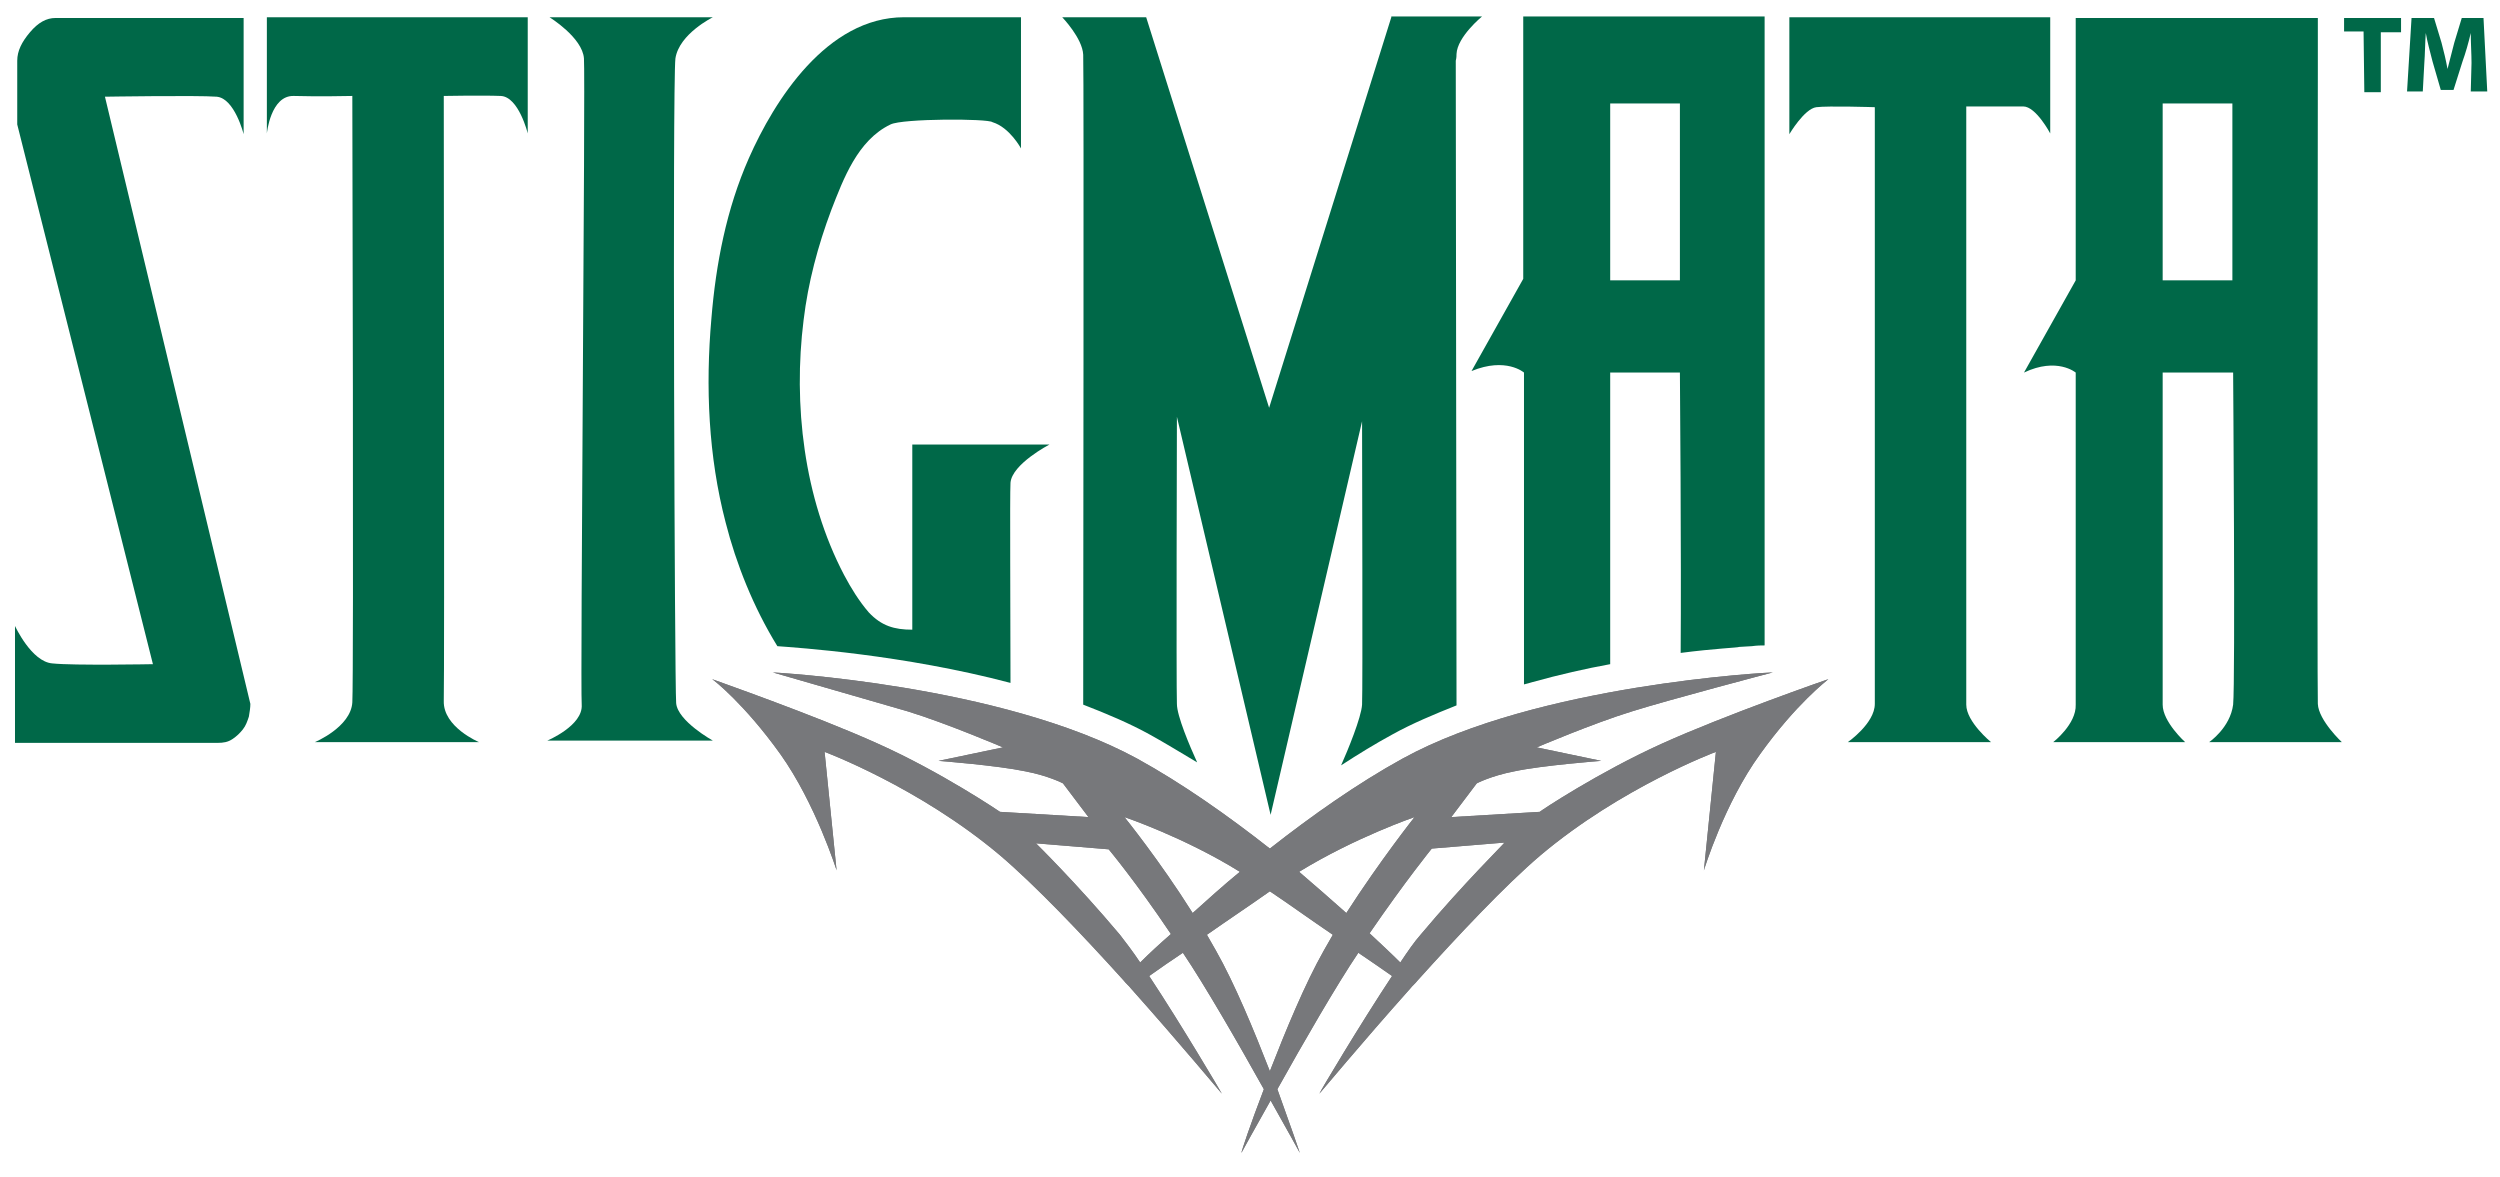
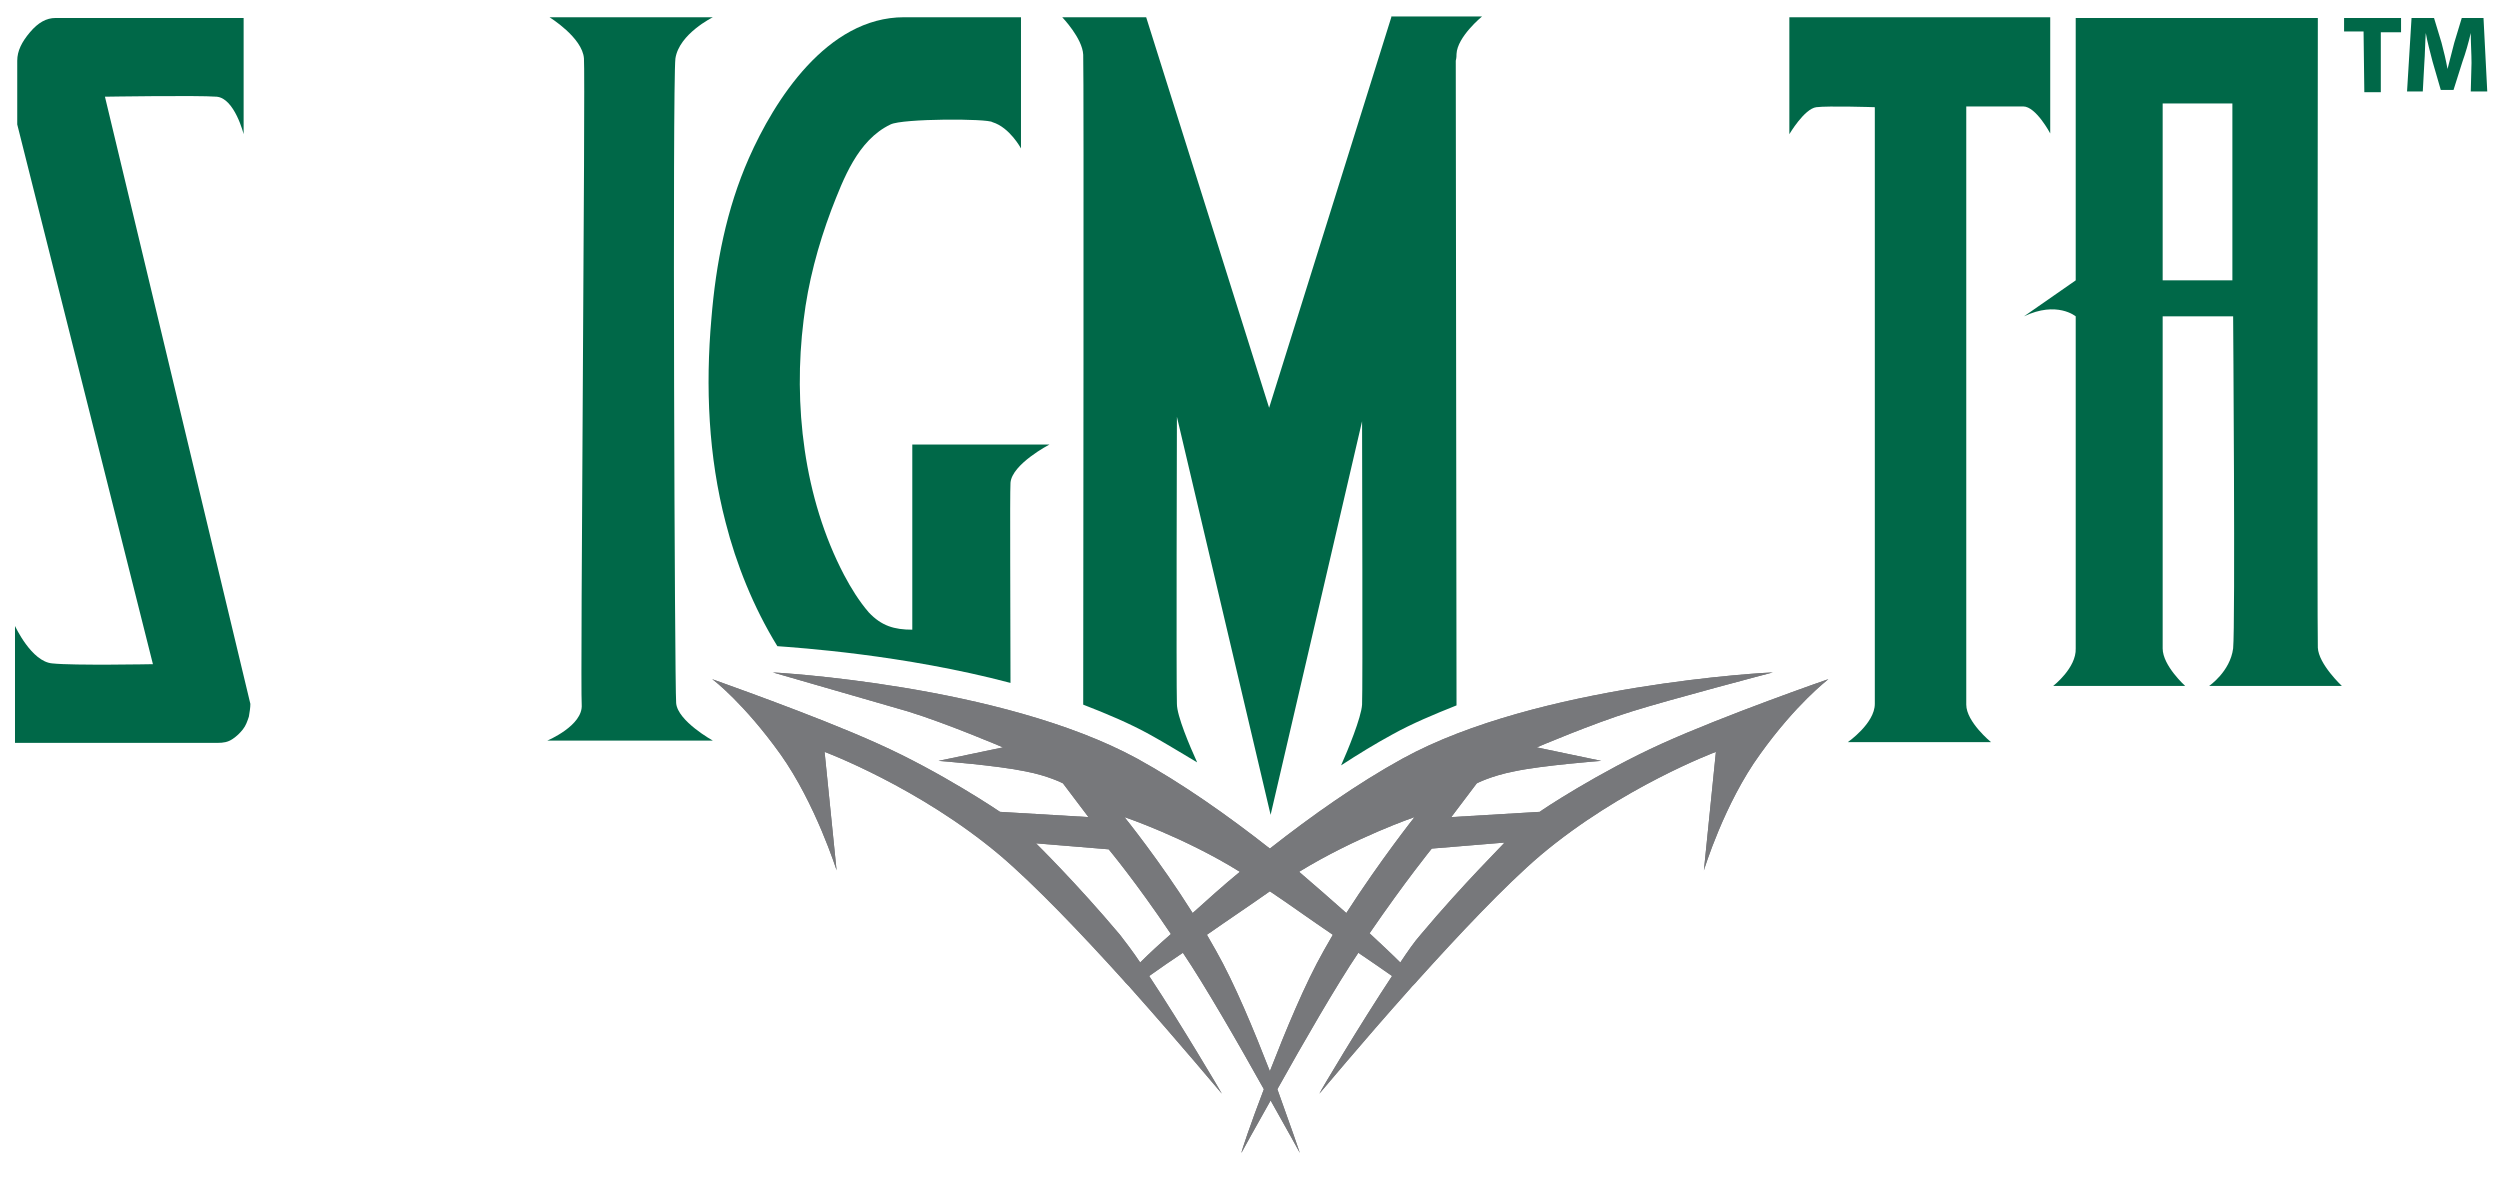
<svg xmlns="http://www.w3.org/2000/svg" id="Layer_1" x="0px" y="0px" viewBox="0 0 333.5 157" style="enable-background:new 0 0 333.5 157;" xml:space="preserve">
  <style type="text/css"> .st0{fill:#77787B;} .st1{fill:#006848;} </style>
  <g>
    <path class="st0" d="M221.7,99.2c-8.4,3.8-16.1,8.9-16.3,9.1l-11.8,0.7l3.4-4.5c0,0,1.9-1,5-1.6c3.7-0.8,11.6-1.4,11.6-1.4 l-8.6-1.8c0,0,7.5-3.2,12.7-4.8c5.1-1.6,18.4-5.1,18.8-5.2c-0.6,0-31.4,1.6-49.4,11.5c-6,3.3-12.1,7.6-17.7,12 c-5.6-4.4-11.7-8.7-17.7-12c-18.2-9.9-48.6-11.5-48.6-11.5s12.8,3.7,18,5.2c5.2,1.6,12.7,4.8,12.7,4.8l-8.6,1.8 c0,0,7.8,0.6,11.6,1.4c3.1,0.6,5,1.6,5,1.6l3.4,4.5l-11.8-0.7c0,0-7.8-5.3-16.3-9.1c-8.4-3.8-21.9-8.5-22.1-8.6 c0.2,0.1,4.3,3.3,9.1,10c4.7,6.6,7.5,15.5,7.5,15.5l-1.6-15.8c0,0,12.6,4.7,23.4,13.8c4.7,4,10.9,10.5,16.5,16.7 c0.3,0.4,0.7,0.7,1,1.1c6.6,7.4,11.9,13.8,12.1,14c-0.1-0.2-5.4-9.2-9.7-15.7c1.4-1,3-2.1,4.5-3.1c2.9,4.3,7.4,12.1,10.8,18.2 c-1.8,4.7-3,8.3-3,8.5c0.1-0.2,1.7-3.1,3.9-7c2.2,3.9,3.8,6.8,3.9,7c-0.1-0.3-1.3-3.8-3-8.5c3.4-6.1,7.9-13.9,10.8-18.2 c1.6,1.1,3.1,2.1,4.5,3.1c-4.3,6.5-9.6,15.4-9.7,15.7c0.2-0.2,5.5-6.6,12.1-14c0.3-0.4,0.7-0.7,1-1.1c5.5-6.1,11.7-12.7,16.4-16.7 l0,0c10.8-9.1,23.4-13.8,23.4-13.8l-1.6,15.8c0,0,2.7-8.9,7.5-15.5c4.8-6.7,8.9-9.8,9.1-10C243.6,90.7,230.1,95.4,221.7,99.2z M152.1,128.4c-1-1.5-2-2.8-2.7-3.7c-5.8-6.9-11.2-12.2-11.2-12.2l9.7,0.8c0,0,3.6,4.3,8.3,11.3C154.6,126,153.3,127.2,152.1,128.4 z M150,109c0,0,8,2.7,15.4,7.3c-2.2,1.8-4.3,3.7-6.3,5.5C154.7,114.8,150,109,150,109z M176.6,126.8c-2.5,4.4-5.1,10.7-7.2,16.1 c-2.1-5.4-4.7-11.7-7.2-16.1c-0.4-0.7-0.8-1.4-1.2-2.1c3-2.1,6-4.1,8.4-5.8c2.4,1.6,5.3,3.7,8.4,5.8 C177.4,125.4,177,126.1,176.6,126.8z M179.6,121.8c-2-1.8-4.1-3.6-6.3-5.5c7.5-4.6,15.4-7.3,15.4-7.3S184.1,114.8,179.6,121.8z M189.5,124.7c-0.8,0.9-1.7,2.2-2.7,3.7c-1.2-1.2-2.6-2.5-4.1-3.9c4.8-7,8.3-11.3,8.3-11.3l9.7-0.8 C200.7,112.5,195.2,117.9,189.5,124.7z" />
    <path class="st1" d="M20.4,88.6l-18.1-72V8.1c0-1.3,0.6-2.5,1.7-3.8s2.2-1.9,3.4-1.9h25.1v15.5c0,0-1.2-4.8-3.6-5 c-2.5-0.2-14.9,0-14.9,0l19.4,81c0,0.5-0.1,1.1-0.2,1.7c-0.2,0.6-0.4,1.2-0.8,1.7c-0.4,0.5-0.8,0.9-1.4,1.3s-1.2,0.5-2,0.5H2V83.5 c0,0,2.2,4.8,5,5C9.8,88.8,20.4,88.6,20.4,88.6z" />
-     <path class="st1" d="M70.4,2.3v15.5c0,0-1.2-4.9-3.6-5s-7.6,0-7.6,0s0.1,77.5,0,80.7C59.1,97,63.9,99,63.9,99H42c0,0,4.8-2,5-5.3 s0-80.9,0-80.9s-4.7,0.1-7.8,0s-3.6,5-3.6,5V2.3H70.4z" />
-     <path class="st1" d="M276.9,37.4v-35h32.3v7.5c0,0-0.1,81.8,0,84s3.2,5.1,3.2,5.1h-17.7c0,0,2.8-1.9,3.2-5c0.3-3.1,0-44.3,0-44.3 h-9.4c0,0,0,42,0,44.3s3,5,3,5h-17.6c0,0,3.1-2.4,3-5c0-2.6,0-44.3,0-44.3s-2.5-2.1-6.9,0L276.9,37.4z M288.5,13.8v23.6h9.3V13.8 H288.5z" />
+     <path class="st1" d="M276.9,37.4v-35h32.3c0,0-0.1,81.8,0,84s3.2,5.1,3.2,5.1h-17.7c0,0,2.8-1.9,3.2-5c0.3-3.1,0-44.3,0-44.3 h-9.4c0,0,0,42,0,44.3s3,5,3,5h-17.6c0,0,3.1-2.4,3-5c0-2.6,0-44.3,0-44.3s-2.5-2.1-6.9,0L276.9,37.4z M288.5,13.8v23.6h9.3V13.8 H288.5z" />
    <g>
      <path class="st1" d="M315.3,4.2h-2.6V2.4h7.6v1.9h-2.7v8h-2.2L315.3,4.2L315.3,4.2z" />
      <path class="st1" d="M329.7,8.4c0-1.2-0.1-2.6-0.1-4l0,0c-0.3,1.3-0.7,2.7-1.1,3.8l-1.2,3.8h-1.7l-1.1-3.8 c-0.3-1.2-0.7-2.6-0.9-3.8l0,0c-0.1,1.3-0.1,2.8-0.2,4.1l-0.2,3.7h-2.1l0.6-9.8h3l1,3.3c0.3,1.1,0.6,2.4,0.8,3.5l0,0 c0.3-1.1,0.6-2.4,0.9-3.5l1-3.3h2.9l0.5,9.8h-2.2L329.7,8.4z" />
    </g>
    <path class="st1" d="M273.5,2.3v15.5c0,0-1.9-3.6-3.6-3.6s-7.6,0-7.6,0s0,77.5,0,79.8s3.3,5,3.3,5h-19.1c0,0,3.6-2.5,3.6-5.1 s0-79.6,0-79.6s-6.2-0.2-7.8,0s-3.6,3.6-3.6,3.6V2.3H273.5z" />
    <path class="st1" d="M77.9,7.8c-0.2-2.8-4.6-5.5-4.6-5.5h21.8c0,0-4.5,2.2-5,5.5c-0.4,3.4-0.1,83.6,0.1,86c0.2,2.4,4.9,5,4.9,5H73 c0,0,4.8-2,4.6-4.8C77.4,91.3,78.1,10.6,77.9,7.8z" />
    <path class="st0" d="M221.7,99.2c-8.4,3.8-16.1,8.9-16.3,9.1l-11.8,0.7l3.4-4.5c0,0,1.9-1,5-1.6c3.7-0.8,11.6-1.4,11.6-1.4 l-8.6-1.8c0,0,7.5-3.2,12.7-4.8c5.1-1.6,18.4-5.1,18.8-5.2c-0.6,0-31.4,1.6-49.4,11.5c-6,3.3-12.1,7.6-17.7,12 c-5.6-4.4-11.7-8.7-17.7-12c-18.2-9.9-48.6-11.5-48.6-11.5s12.8,3.7,18,5.2c5.2,1.6,12.7,4.8,12.7,4.8l-8.6,1.8 c0,0,7.8,0.6,11.6,1.4c3.1,0.6,5,1.6,5,1.6l3.4,4.5l-11.8-0.7c0,0-7.8-5.3-16.3-9.1c-8.4-3.8-21.9-8.5-22.1-8.6 c0.2,0.1,4.3,3.3,9.1,10c4.7,6.6,7.5,15.5,7.5,15.5l-1.6-15.8c0,0,12.6,4.7,23.4,13.8c4.7,4,10.9,10.5,16.5,16.7 c0.3,0.4,0.7,0.7,1,1.1c6.6,7.4,11.9,13.8,12.1,14c-0.1-0.2-5.4-9.2-9.7-15.7c1.4-1,3-2.1,4.5-3.1c2.9,4.3,7.4,12.1,10.8,18.2 c-1.8,4.7-3,8.3-3,8.5c0.1-0.2,1.7-3.1,3.9-7c2.2,3.9,3.8,6.8,3.9,7c-0.1-0.3-1.3-3.8-3-8.5c3.4-6.1,7.9-13.9,10.8-18.2 c1.6,1.1,3.1,2.1,4.5,3.1c-4.3,6.5-9.6,15.4-9.7,15.7c0.2-0.2,5.5-6.6,12.1-14c0.3-0.4,0.7-0.7,1-1.1c5.5-6.1,11.7-12.7,16.4-16.7 l0,0c10.8-9.1,23.4-13.8,23.4-13.8l-1.6,15.8c0,0,2.7-8.9,7.5-15.5c4.8-6.7,8.9-9.8,9.1-10C243.6,90.7,230.1,95.4,221.7,99.2z M152.1,128.4c-1-1.5-2-2.8-2.7-3.7c-5.8-6.9-11.2-12.2-11.2-12.2l9.7,0.8c0,0,3.6,4.3,8.3,11.3C154.6,126,153.3,127.2,152.1,128.4 z M150,109c0,0,8,2.7,15.4,7.3c-2.2,1.8-4.3,3.7-6.3,5.5C154.7,114.8,150,109,150,109z M176.6,126.8c-2.5,4.4-5.1,10.7-7.2,16.1 c-2.1-5.4-4.7-11.7-7.2-16.1c-0.4-0.7-0.8-1.4-1.2-2.1c3-2.1,6-4.1,8.4-5.8c2.4,1.6,5.3,3.7,8.4,5.8 C177.4,125.4,177,126.1,176.6,126.8z M179.6,121.8c-2-1.8-4.1-3.6-6.3-5.5c7.5-4.6,15.4-7.3,15.4-7.3S184.1,114.8,179.6,121.8z M189.5,124.7c-0.8,0.9-1.7,2.2-2.7,3.7c-1.2-1.2-2.6-2.5-4.1-3.9c4.8-7,8.3-11.3,8.3-11.3l9.7-0.8 C200.7,112.5,195.2,117.9,189.5,124.7z" />
    <path class="st1" d="M103.7,86.2c2.6,0.2,16.7,1.1,31.1,4.9c0-9.7-0.1-25,0-26.7c0.2-2.5,5.2-5.1,5.2-5.1h-18.3V84 c-2.4,0-4.1-0.5-5.8-2.3c-1.3-1.5-2.4-3.3-3.3-5c-5.4-10.3-6.8-22.8-5.4-34c0.6-5,1.9-9.9,3.7-14.7c1.6-4.1,3.5-9.3,7.9-11.4 c1.6-0.8,13-0.8,13.6-0.3c2.3,0.7,3.8,3.5,3.8,3.5V2.3h-15.6c-10.3,0-17.3,11.1-20.7,18.8c-3,6.8-4.4,14.1-5,21.4 c-0.8,9.1-0.4,18.4,1.9,27.2C98.2,75.2,100.5,81,103.7,86.2z" />
    <path class="st1" d="M185.6,2.3l-16.3,52.1L152.9,2.3h-11.2c0,0,2.7,2.8,2.8,5c0.1,2.1,0,79.3,0,86.7c3.1,1.2,6.2,2.5,8.9,4 c2,1.1,4.1,2.4,6.3,3.7c-1-2.2-2.7-6.2-2.7-7.8c-0.1-2.3,0-38.3,0-38.3l12.5,53.1l12.2-52.5c0,4.5,0.1,35.7,0,37.8 c-0.1,1.7-1.9,6.1-2.8,8.1c2.3-1.5,4.6-2.9,6.8-4.1c2.7-1.5,5.6-2.7,8.6-3.9c0-6.1-0.1-77.2-0.1-86c0.1-0.4,0.1-0.7,0.1-0.9 c0.1-2.3,3.4-5,3.4-5h-12.1V2.3z" />
-     <path class="st1" d="M203.3,49.7c0,0,0,31.8,0,41.6c0.4-0.1,0.8-0.2,1.1-0.3c3.6-1,7.1-1.8,10.4-2.4c0-11.8,0-38.9,0-38.9h9.3 c0,0,0.2,24.9,0.1,37.4c4.6-0.6,7.7-0.7,7.8-0.8l1.7-0.1c0.7-0.1,1.3-0.1,1.7-0.1c0-21.1,0-83.9,0-83.9h-32.2v35l-6.9,12.3 C200.9,47.6,203.3,49.7,203.3,49.7z M214.8,13.8h9.3v23.6h-9.3V13.8z" />
  </g>
</svg>